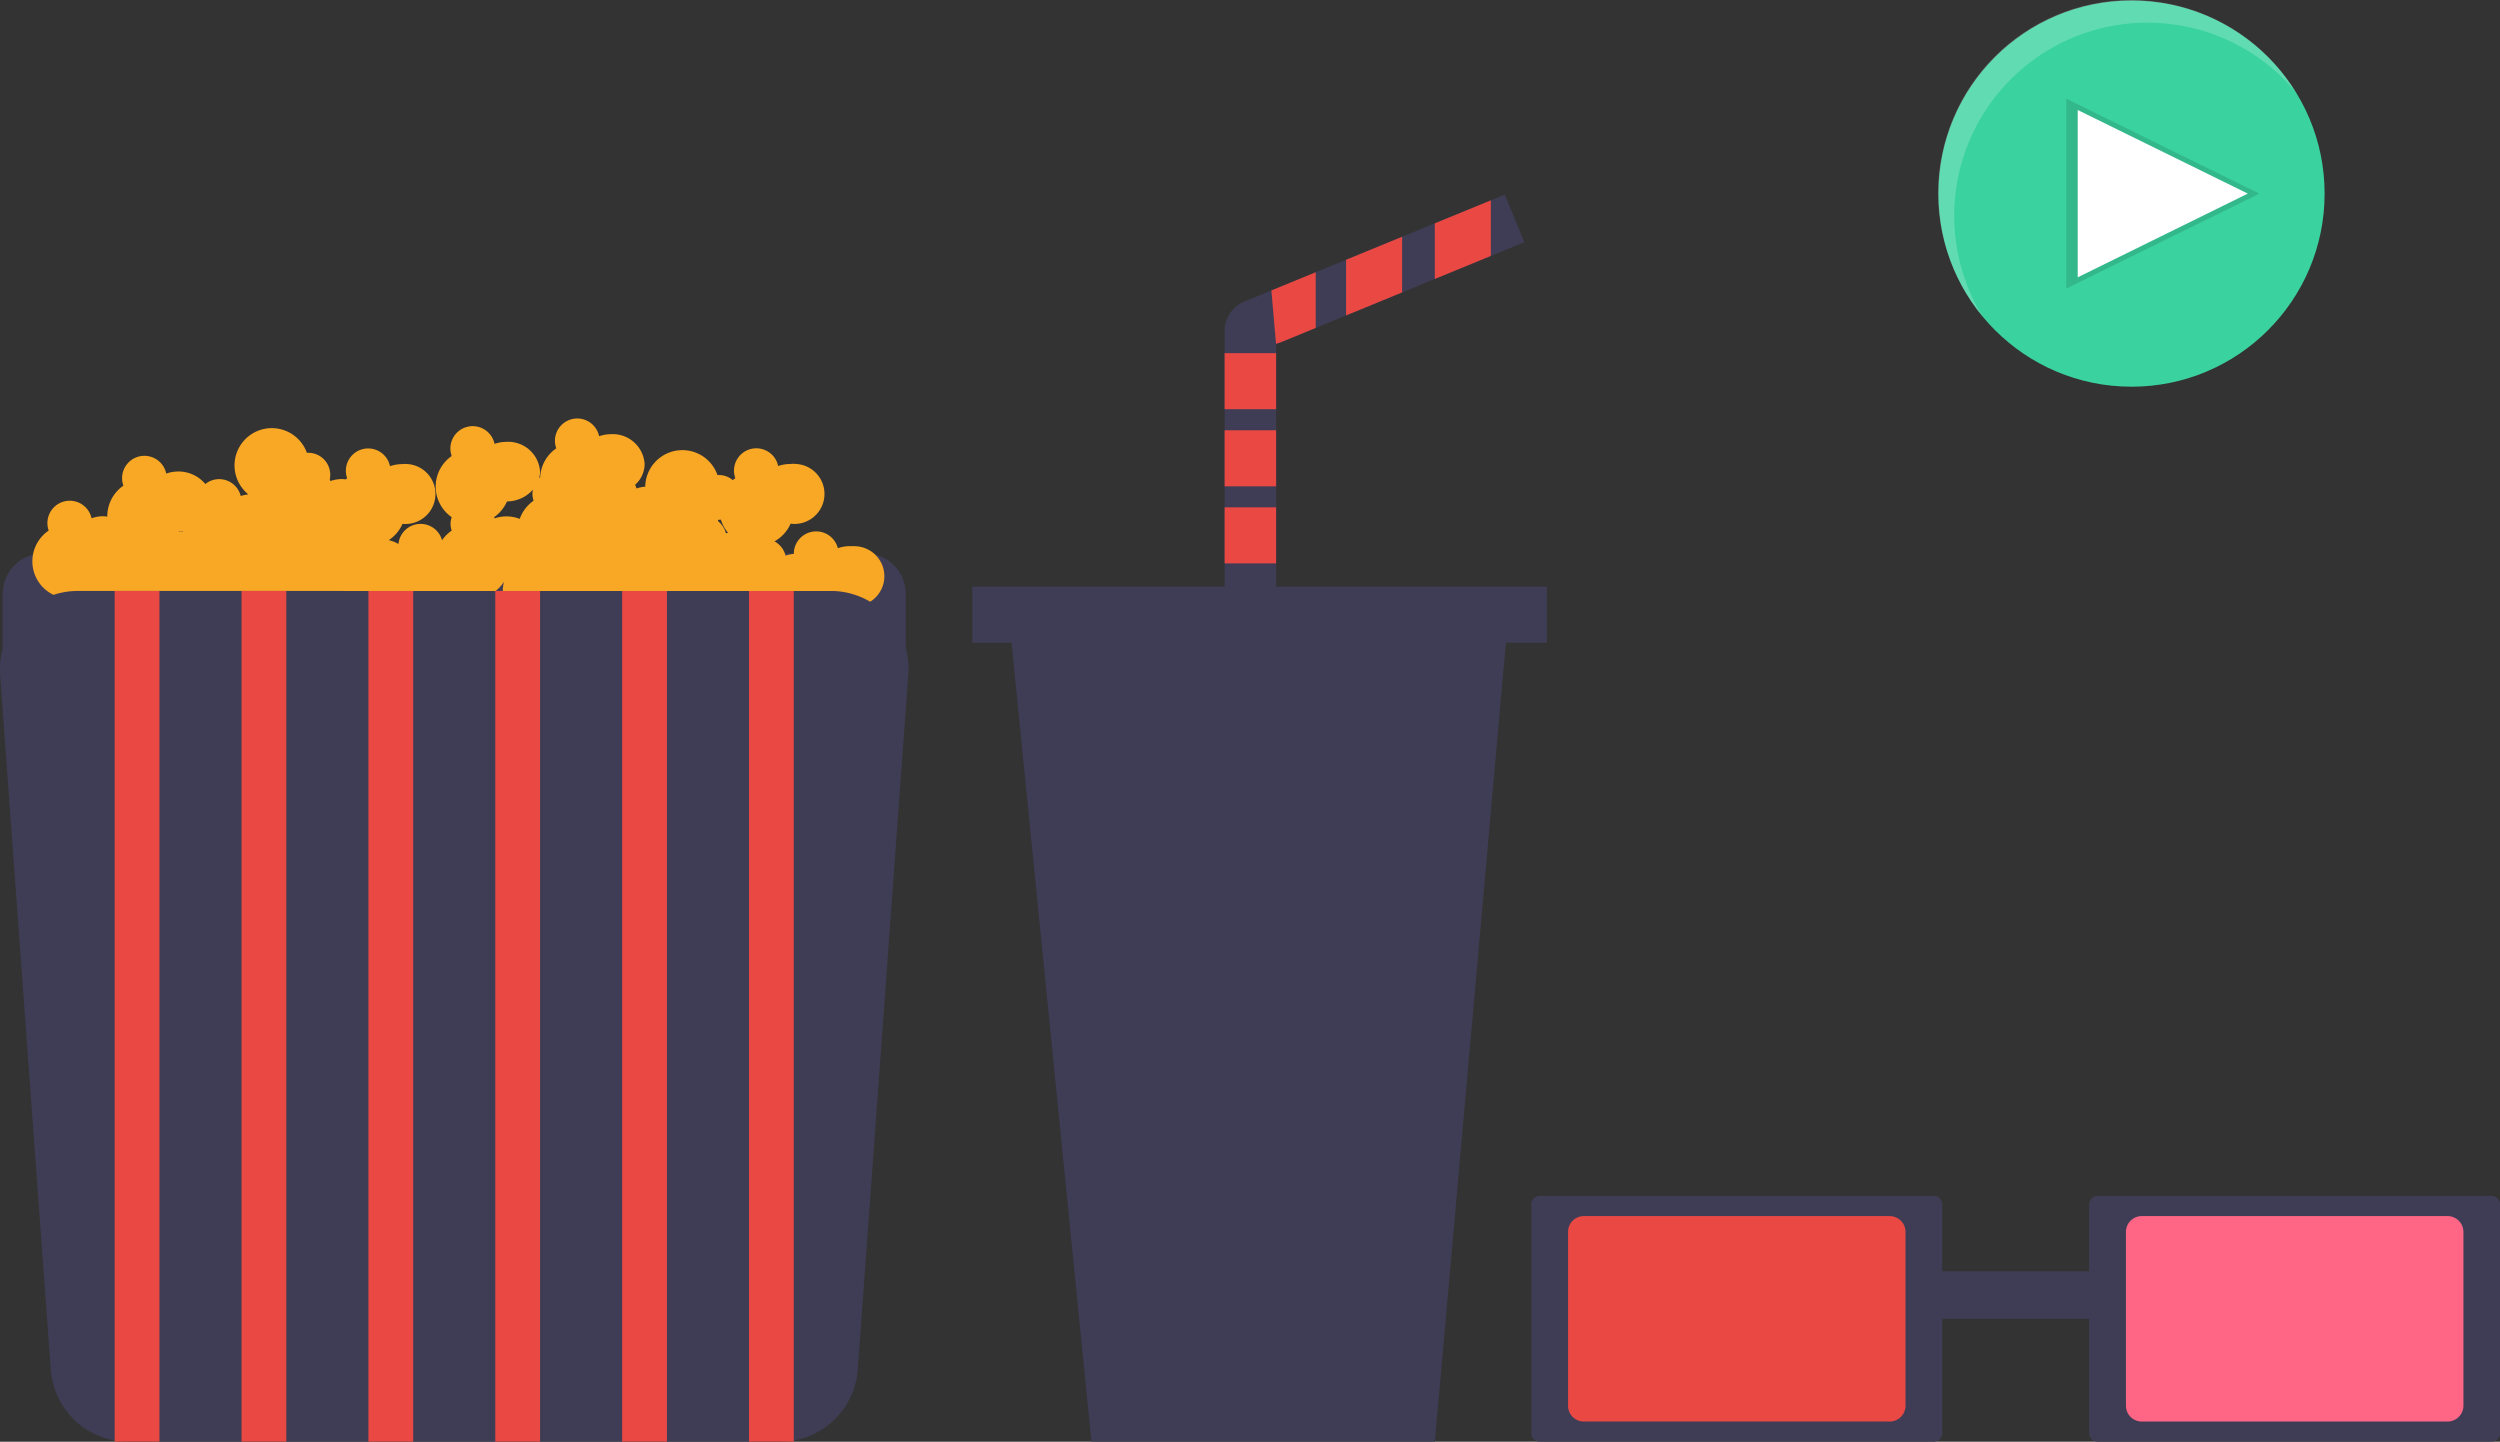
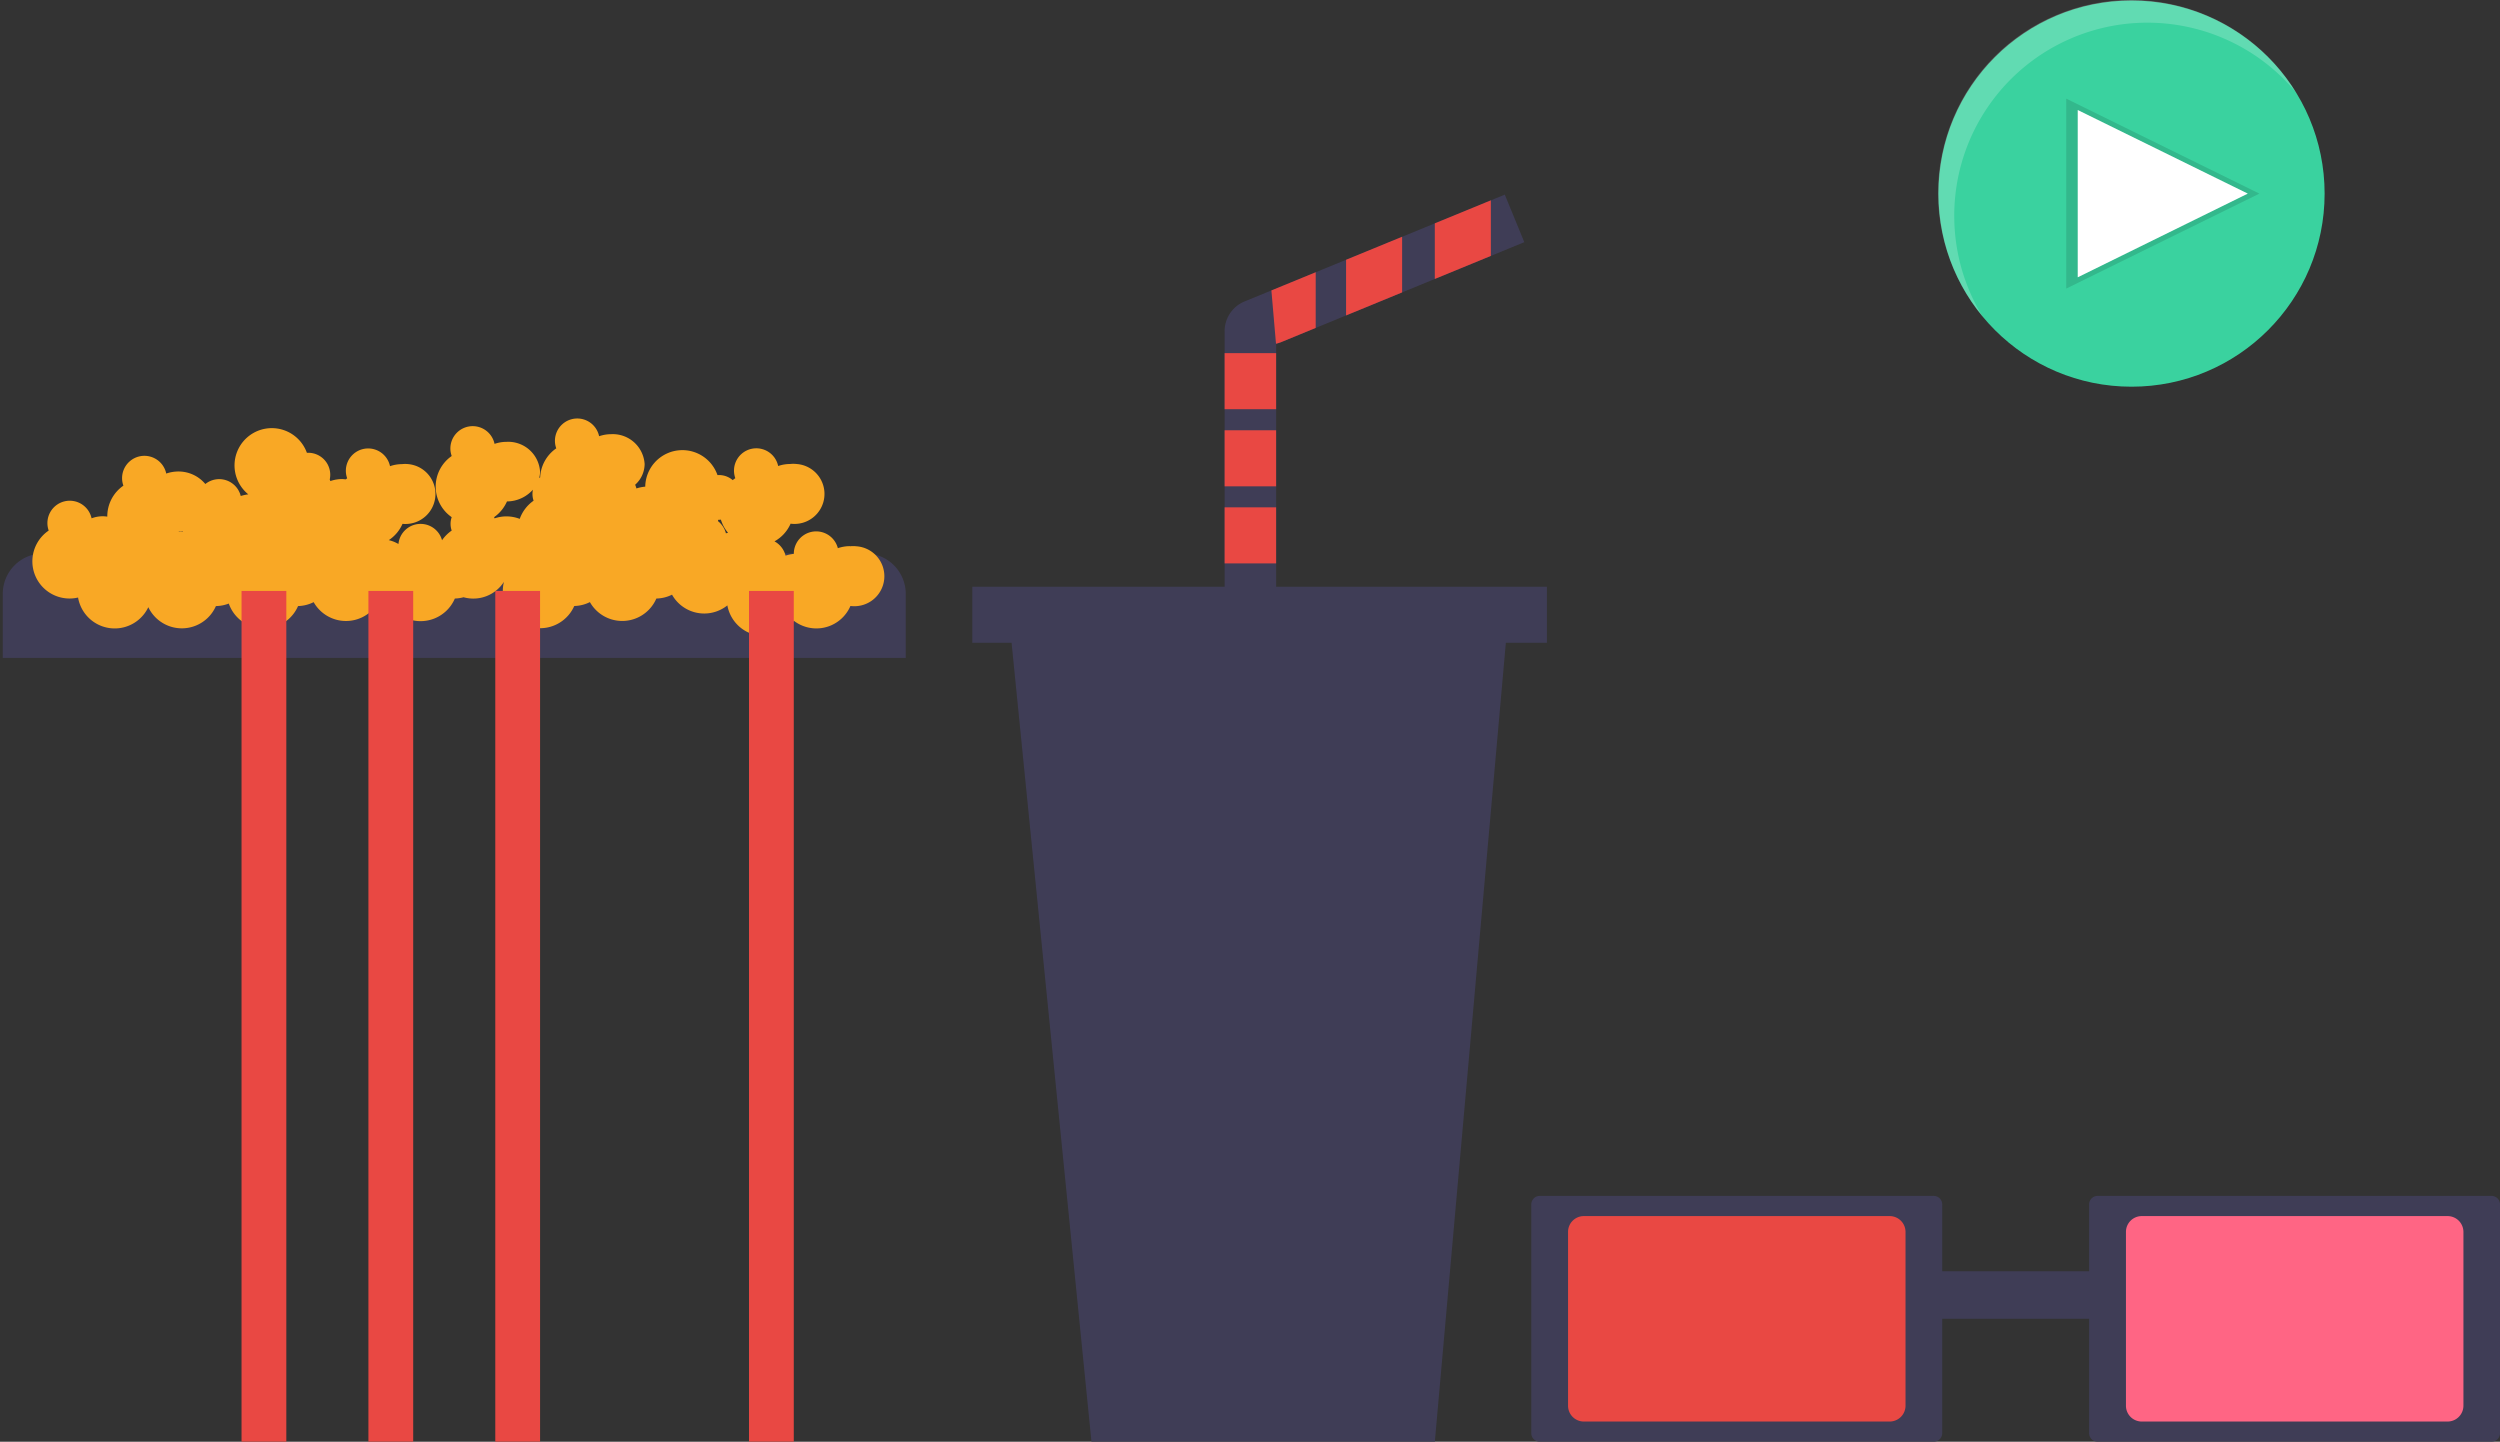
<svg xmlns="http://www.w3.org/2000/svg" viewBox="0 0 77.657 44.784">
  <rect x="0" y="0" width="77.657" height="44.784" fill="#333333" stroke="none" />
  <defs>
    <clipPath id="a" transform="translate(-11.171 -27.608)">
      <path d="M58.52,35.13l-.606-1.477L49.83,36.972a1,1,0,0,0-.619.923V46.63h1.6V38.3Z" style="fill:none" />
    </clipPath>
    <linearGradient id="b" x1="21.103" y1="61.419" x2="21.103" y2="60.864" gradientTransform="matrix(10.827, 0, 0, -10.636, -150.127, 734.761)" gradientUnits="userSpaceOnUse">
      <stop offset="0" stop-opacity="0.122" />
      <stop offset="0.55" stop-opacity="0.09" />
      <stop offset="1" stop-opacity="0.02" />
    </linearGradient>
  </defs>
  <path d="M12.511,44.8H38.052a1.254,1.254,0,0,1,1.254,1.254v1.991H11.257V46.058A1.254,1.254,0,0,1,12.51,44.8h0Z" transform="translate(-11.171 -27.608)" style="fill:#3f3d56" />
  <path d="M37.567,44.573a1.164,1.164,0,0,0-.37.063.695.695,0,0,0-1.368.167v.01a1.181,1.181,0,0,0-.256.055.7.7,0,0,0-.344-.444,1.158,1.158,0,0,0,.5-.549.932.932,0,1,0,.184-1.854.919.919,0,0,0-.2,0,1.137,1.137,0,0,0-.37.063.693.693,0,1,0-1.357.286.588.588,0,0,0,.026.091.848.848,0,0,0-.08.062.655.655,0,0,0-.474-.157,1.154,1.154,0,0,0-2.244.359,1.17,1.17,0,0,0-.274.056.652.652,0,0,0-.04-.115.872.872,0,0,0,.295-.644.991.991,0,0,0-1.043-.927,1.165,1.165,0,0,0-.371.063.693.693,0,0,0-1.357.286.725.725,0,0,0,.026.091,1.157,1.157,0,0,0-.5.9.361.361,0,0,0-.03.025.863.863,0,0,0,.027-.2.99.99,0,0,0-1.043-.927,1.143,1.143,0,0,0-.371.063.693.693,0,1,0-1.357.286.725.725,0,0,0,.026.091,1.156,1.156,0,0,0,0,1.9.631.631,0,0,0,0,.416,1.172,1.172,0,0,0-.3.3.691.691,0,0,0-1.354.117,1.1,1.1,0,0,0-.3-.12,1.165,1.165,0,0,0,.426-.506.932.932,0,1,0,.183-1.855.974.974,0,0,0-.2,0,1.148,1.148,0,0,0-.371.064.693.693,0,1,0-1.357.285.87.87,0,0,0,.026.091c-.015.011-.028.023-.043.033-.036,0-.071-.009-.111-.009a1.111,1.111,0,0,0-.37.063c0-.018-.012-.034-.017-.051a.684.684,0,0,0-.523-.813.7.7,0,0,0-.187-.014,1.158,1.158,0,1,0-1.82,1.29,1.329,1.329,0,0,0-.235.051.689.689,0,0,0-1.1-.372,1.083,1.083,0,0,0-.843-.389,1.144,1.144,0,0,0-.371.064.693.693,0,1,0-1.357.285.68.68,0,0,0,.026.091,1.156,1.156,0,0,0-.5.952v.01a.955.955,0,0,0-.488.053.694.694,0,1,0-1.344.343l.011.037a1.155,1.155,0,0,0,.913,2.08,1.155,1.155,0,0,0,2.182.3,1.155,1.155,0,0,0,2.1-.035,1.137,1.137,0,0,0,.4-.078,1.155,1.155,0,0,0,2.151.078,1.137,1.137,0,0,0,.485-.122,1.154,1.154,0,0,0,2.064-.111,1.149,1.149,0,0,0,.185-.019A1.158,1.158,0,0,0,25.3,46.2a1.123,1.123,0,0,0,.27-.04,1.129,1.129,0,0,0,1.255-.479,1.159,1.159,0,0,0,2.184.751,1.141,1.141,0,0,0,.486-.121,1.154,1.154,0,0,0,2.064-.111,1.129,1.129,0,0,0,.487-.12,1.147,1.147,0,0,0,1.561.439,1.063,1.063,0,0,0,.158-.106,1.154,1.154,0,0,0,2.065.478,1.15,1.15,0,0,0,1.613-.213,1.135,1.135,0,0,0,.145-.247.932.932,0,1,0,.183-1.854.91.91,0,0,0-.2,0ZM16.848,44.1a.027.027,0,0,1,0,.017c0,.006-.016,0-.024,0a.719.719,0,0,0-.1.011s0-.008.006-.012c.042,0,.084-.007.126-.014Zm9.685-.388c0-.014-.01-.026-.014-.039a1.173,1.173,0,0,0,.4-.489,1.09,1.09,0,0,0,.806-.365.64.64,0,0,0,.021.342,1.167,1.167,0,0,0-.431.565,1.139,1.139,0,0,0-.787-.014Zm6.943.086v-.042a.869.869,0,0,0,.088-.007,1.14,1.14,0,0,0,.222.409c-.022.006-.045.01-.066.017a.7.7,0,0,0-.244-.377Z" transform="translate(-11.171 -27.608)" style="fill:#f9a825" />
-   <path d="M13.592,45.964a2.422,2.422,0,0,0-2.421,2.42c0,.044,0,.088,0,.132L12.745,70.1a2.419,2.419,0,0,0,2.417,2.291H35.4A2.42,2.42,0,0,0,37.818,70.1l1.57-21.585A2.42,2.42,0,0,0,37.1,45.967l-.132,0Z" transform="translate(-11.171 -27.608)" style="fill:#3f3d56" />
-   <rect x="3.562" y="18.356" width="1.391" height="26.426" style="fill:#e94843" />
  <rect x="7.503" y="18.356" width="1.391" height="26.426" style="fill:#e94843" />
  <rect x="11.444" y="18.356" width="1.391" height="26.426" style="fill:#e94843" />
  <rect x="15.385" y="18.356" width="1.391" height="26.426" style="fill:#e94843" />
-   <rect x="19.326" y="18.356" width="1.391" height="26.426" style="fill:#e94843" />
  <rect x="23.266" y="18.356" width="1.391" height="26.426" style="fill:#e94843" />
  <path d="M58.52,35.13l-.606-1.476L49.83,36.972a1,1,0,0,0-.619.924V46.63h1.6V38.3Z" transform="translate(-11.171 -27.608)" style="fill:#3f3d56" />
  <g style="clip-path:url(#a)">
    <rect x="44.569" y="4.44" width="1.741" height="5.514" style="fill:#e94843" />
    <rect x="41.813" y="5.601" width="1.741" height="5.514" style="fill:#e94843" />
    <path d="M52.04,37.924l-1.233.362L50.3,32.411h1.742Z" transform="translate(-11.171 -27.608)" style="fill:#e94843" />
    <rect x="36.37" y="10.97" width="5.514" height="1.741" style="fill:#e94843" />
    <rect x="36.371" y="13.365" width="5.514" height="1.741" style="fill:#e94843" />
    <rect x="36.37" y="15.759" width="5.514" height="1.741" style="fill:#e94843" />
  </g>
  <path d="M55.741,72.39H45.075L42.463,46.269h15.6Z" transform="translate(-11.171 -27.608)" style="fill:#3f3d56" />
  <rect x="30.203" y="18.226" width="17.849" height="1.741" style="fill:#3f3d56" />
  <circle cx="66.211" cy="6.014" r="5.998" style="fill:#3ad29f" />
  <path d="M81.354,33.622l-6,2.95v-5.9Z" transform="translate(-11.171 -27.608)" style="fill:url(#b)" />
  <path d="M80.994,33.622l-5.283,2.6V31.025Z" transform="translate(-11.171 -27.608)" style="fill:#fff" />
  <path d="M71.875,34.311A6,6,0,0,1,82.5,30.49a6,6,0,0,0-10.252,6.239,6.067,6.067,0,0,0,.51.715,5.965,5.965,0,0,1-.882-3.133Z" transform="translate(-11.171 -27.608)" style="fill:#fff;isolation:isolate;opacity:0.2" />
  <path d="M76.329,64.756a.264.264,0,0,0-.264.264v7.107a.264.264,0,0,0,.264.263H88.565a.265.265,0,0,0,.264-.263V65.02a.265.265,0,0,0-.264-.264Z" transform="translate(-11.171 -27.608)" style="fill:#3f3d56" />
  <path d="M77.7,65.383a.491.491,0,0,0-.491.491v5.4a.491.491,0,0,0,.491.491h9.5a.493.493,0,0,0,.492-.491v-5.4a.493.493,0,0,0-.492-.491Z" transform="translate(-11.171 -27.608)" style="fill:#ff6584" />
  <rect x="58.921" y="39.489" width="6.373" height="1.476" style="fill:#3f3d56" />
  <path d="M59,64.756a.264.264,0,0,0-.263.264v7.107A.263.263,0,0,0,59,72.39H71.238a.264.264,0,0,0,.264-.263V65.02a.264.264,0,0,0-.264-.264Z" transform="translate(-11.171 -27.608)" style="fill:#3f3d56" />
  <path d="M60.371,65.383a.491.491,0,0,0-.492.491v5.4a.491.491,0,0,0,.491.491h9.5a.493.493,0,0,0,.492-.491v-5.4a.493.493,0,0,0-.492-.491Z" transform="translate(-11.171 -27.608)" style="fill:#e94843" />
</svg>